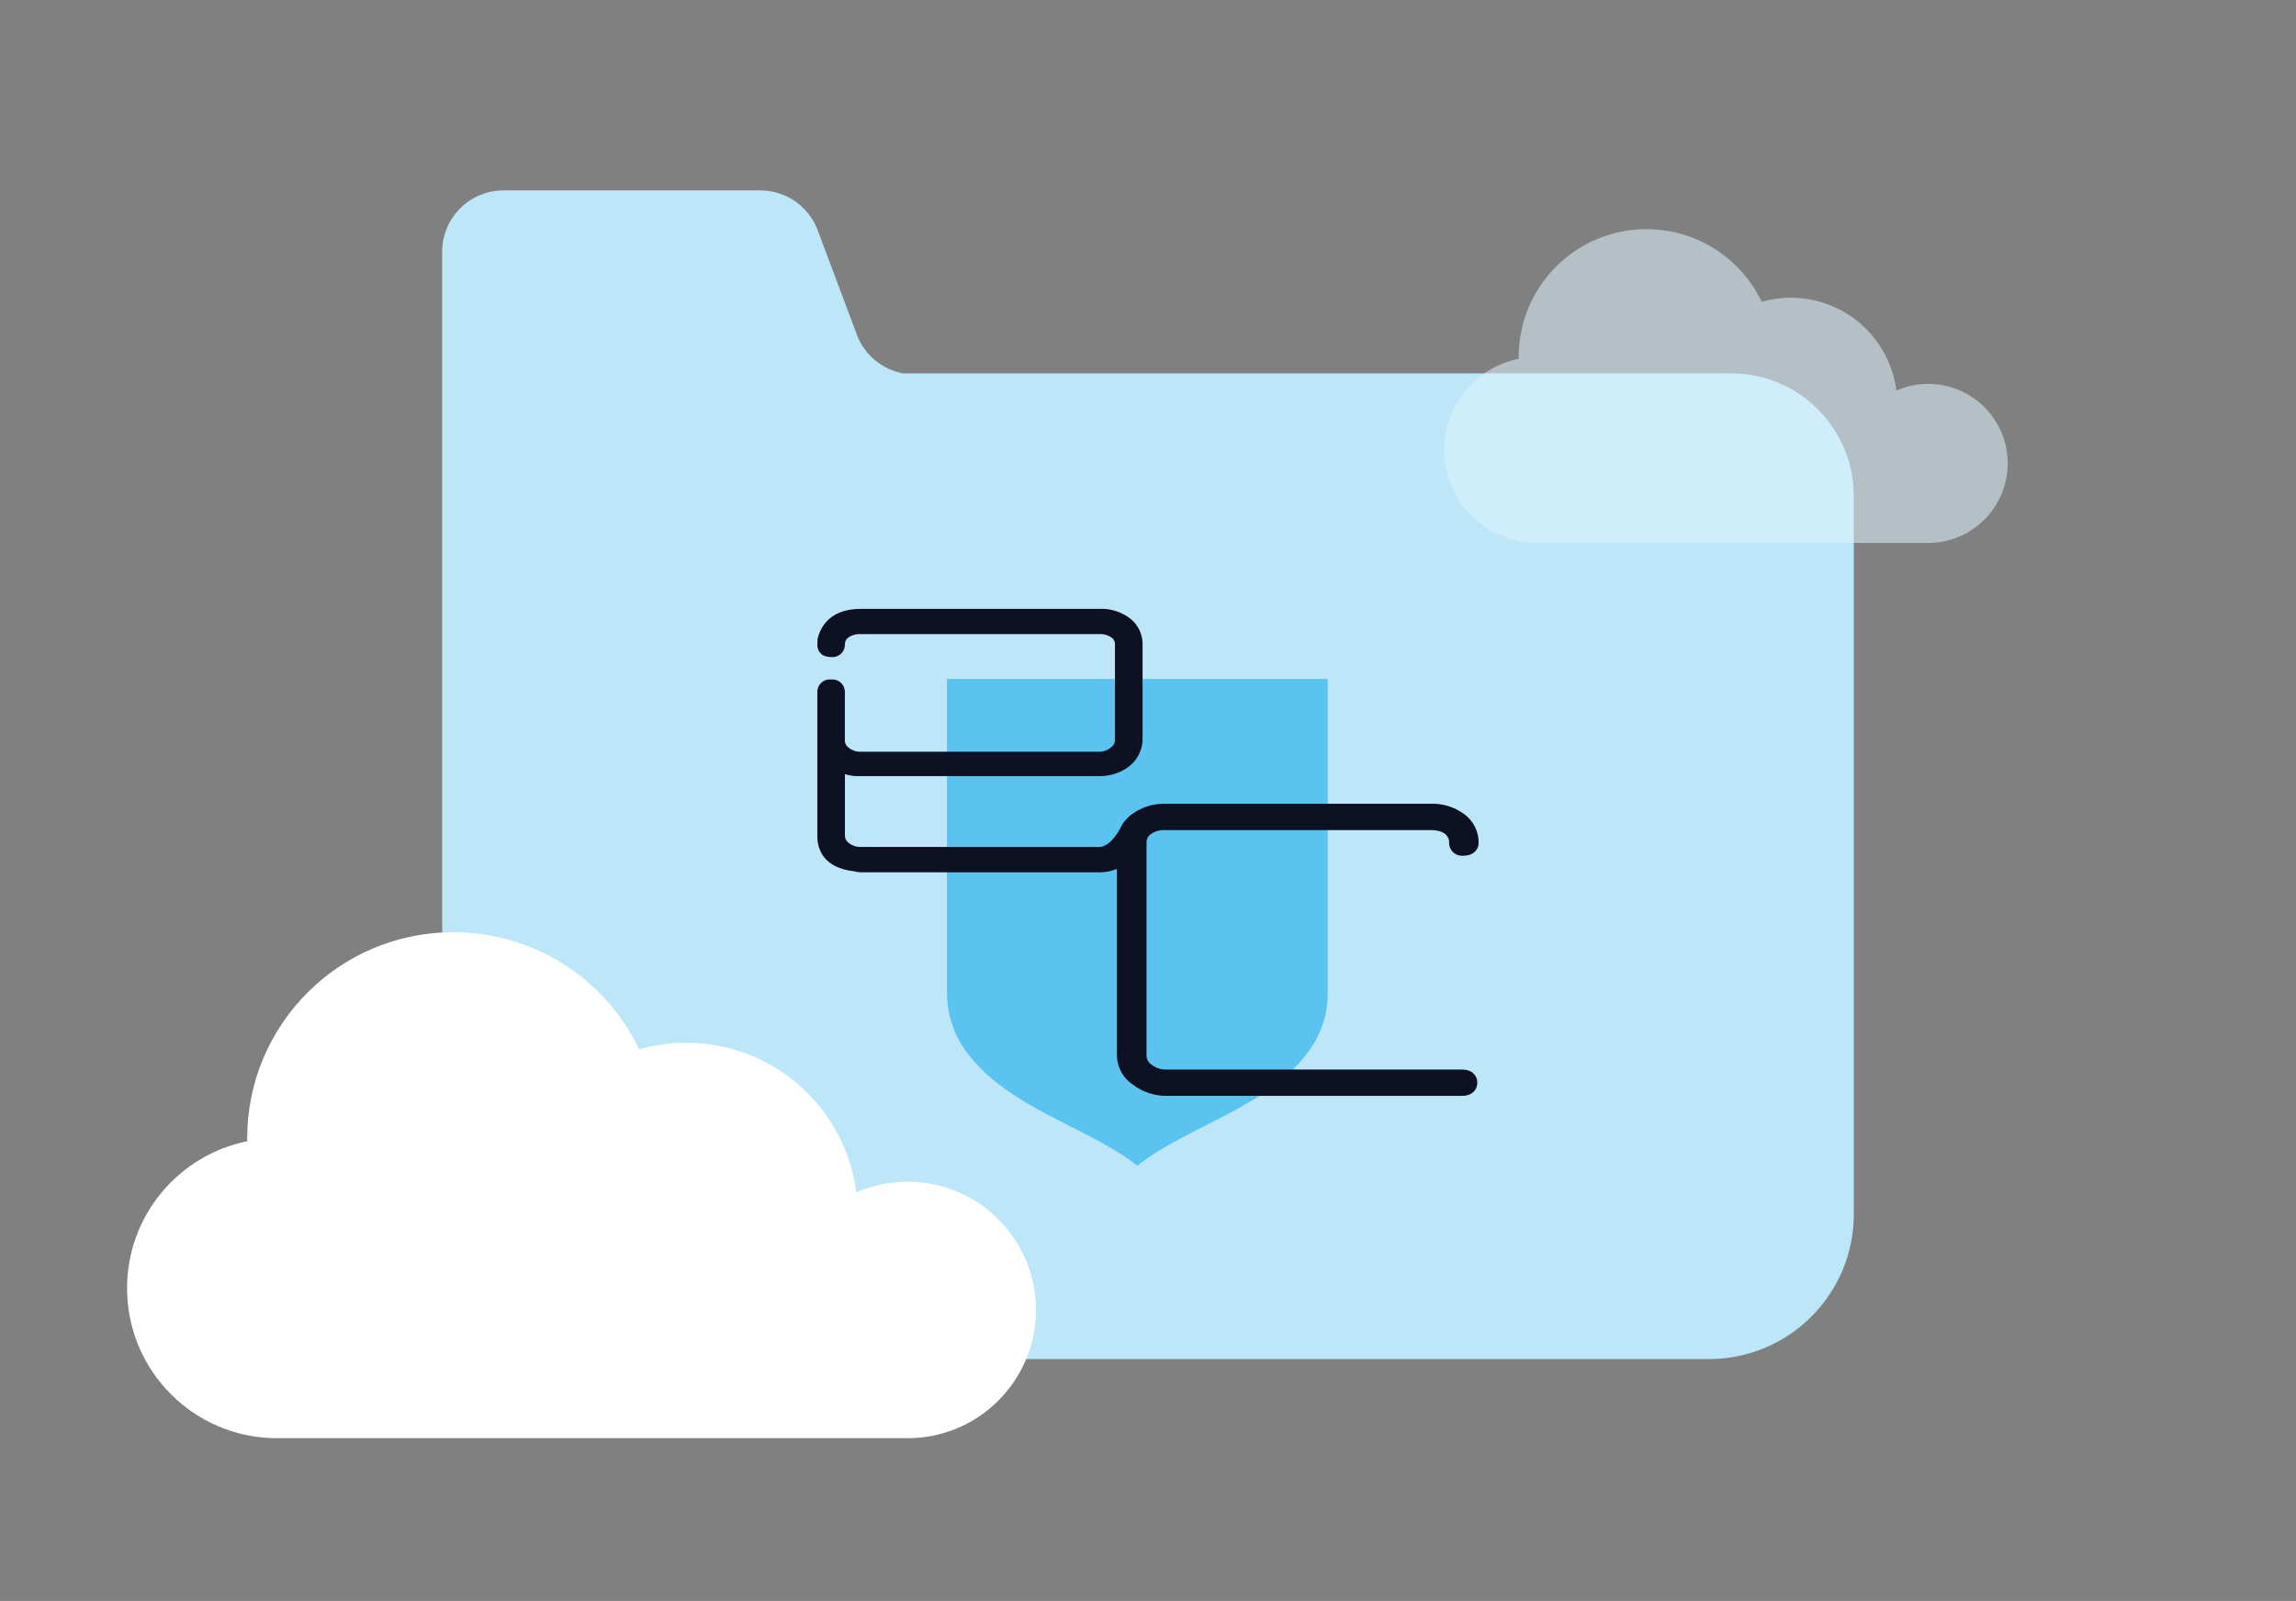
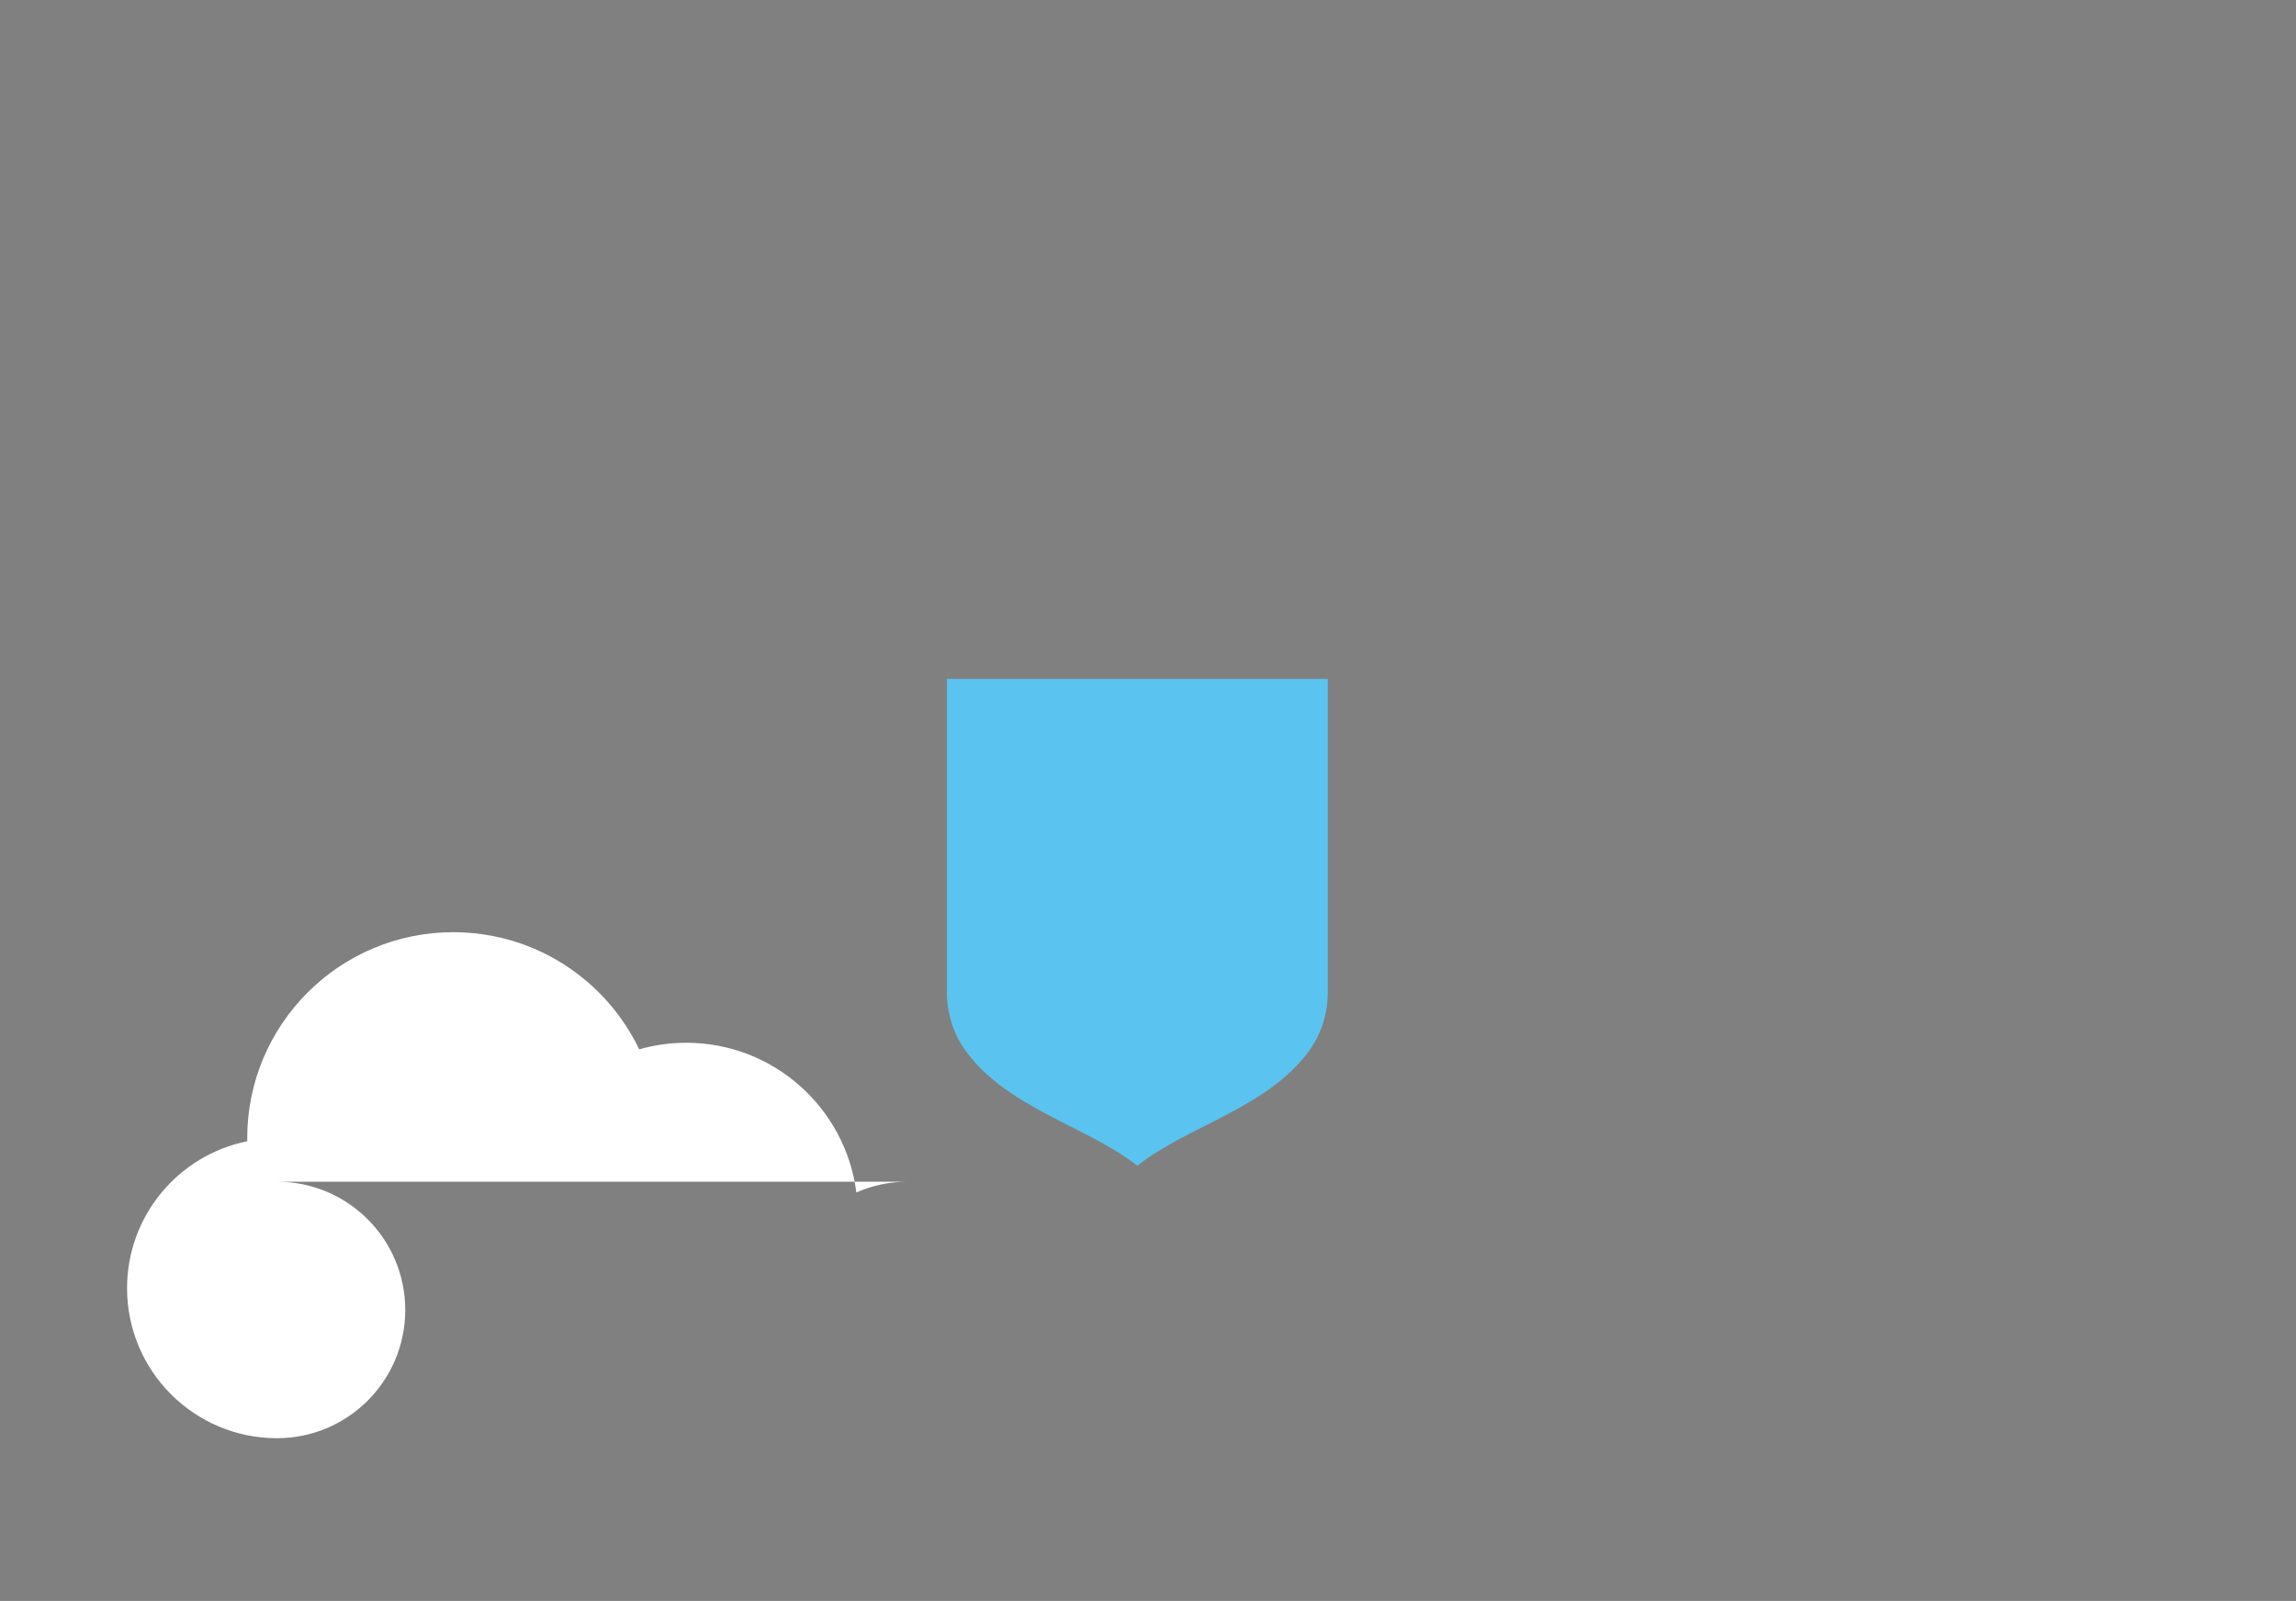
<svg xmlns="http://www.w3.org/2000/svg" id="Capa_1" data-name="Capa 1" viewBox="0 0 121.749 84.881">
  <rect x="0" y="0" width="121.749" height="84.881" fill="#808080" stroke="none" />
  <defs>
    <style>
      .cls-1 {
        fill: #bde7f9;
      }

      .cls-1, .cls-2, .cls-3, .cls-4 {
        stroke-width: 0px;
      }

      .cls-2 {
        fill: #fff;
      }

      .cls-3 {
        fill: #def3fc;
        opacity: .56;
      }

      .cls-4 {
        fill: #5bc3f0;
      }

      .cls-5 {
        fill: #0e1023;
        stroke: #0e1023;
        stroke-miterlimit: 10;
        stroke-width: .312px;
      }
    </style>
  </defs>
-   <path class="cls-1" d="m91.792,19.795h-43.912c-1.102-.209-2.039-.972-2.443-2.049l-2.078-5.54c-.476-1.27-1.691-2.112-3.047-2.112h-13.61c-1.797,0-3.254,1.457-3.254,3.254v52.199c0,3.595,2.914,6.509,6.509,6.509h60.66c4.244,0,7.684-3.44,7.684-7.684V26.304c0-3.595-2.914-6.509-6.509-6.509Z" />
  <g>
    <path class="cls-4" d="m50.215,35.996v16.634c0,1.102.338,2.181.983,3.074,2.198,3.043,6.414,3.997,9.107,6.098,0,0.0 0.0 0.0 0.0 0h.012c0-0.0 0-0.0 0-0,2.629-2.101,6.909-3.056,9.107-6.098.645-.893.983-1.972.983-3.074v-16.634h-20.193Z" />
-     <path class="cls-5" d="m77.518,45.217c.029.001.058-.001.087-.005.476,0,.646-.279.646-.541.002-.54-.253-1.049-.687-1.371-.497-.37-1.106-.557-1.725-.529h-14.041c-.604-.017-1.196.168-1.684.524-.185.137-.344.305-.471.496-.331.702-.823,1.269-1.372,1.269h-12.615c-.266.009-.527-.076-.736-.24-.168-.116-.269-.305-.273-.509v-3.486c.214.084.438.139.667.166h12.958c.524.016,1.039-.143,1.464-.451.404-.296.658-.756.694-1.256v-5.117c.005-.484-.212-.943-.589-1.246-.448-.344-1.005-.516-1.569-.484h-12.615c-1.481,0-1.987.798-2.151,1.469l-.008.311c0,.078.028.463.574.463.277.038.532-.155.57-.431.004-.027.005-.054.005-.081-.004-.193.086-.376.242-.49.224-.156.495-.232.767-.215h12.614c.273-.017.543.059.767.215.156.114.247.297.242.49v5.095c-.012.203-.119.388-.289.5-.203.166-.458.254-.721.25h-12.615c-.266.009-.527-.076-.736-.24-.17-.117-.272-.309-.274-.516v-2.562c.007-.279-.214-.51-.492-.517-.028-.001-.055.001-.083.005-.276-.039-.531.154-.569.43-.004.03-.006.06-.004.09v7.609c0,.694.312,1.556,1.8,1.727.117.032.237.05.359.053h12.615c.388.007.771-.085,1.113-.267v10.165c.018.562.309,1.081.78,1.389.488.374,1.087.573,1.702.567h15.669c.476,0,.646-.28.646-.542s-.169-.541-.646-.541h-15.669c-.322.012-.638-.091-.892-.289-.197-.13-.321-.347-.333-.583v-11.315c-.005-.225.1-.438.282-.571.255-.18.563-.268.875-.25h14.04c.872,0,1.082.382,1.157.682v.136c-.006.295.228.54.523.546Z" />
  </g>
-   <path class="cls-2" d="m48.129,62.652c-.968,0-1.887.205-2.72.57-.571-4.475-4.391-7.936-9.022-7.936-.865,0-1.7.123-2.493.349-1.76-3.674-5.513-6.211-9.859-6.211-6.034,0-10.926,4.892-10.926,10.926,0,.053.003.104.004.157-3.636.731-6.375,3.942-6.375,7.794,0,4.391,3.56,7.951,7.951,7.951h33.441c3.755,0,6.8-3.044,6.8-6.799s-3.044-6.8-6.8-6.8Z" />
-   <path class="cls-3" d="m102.245,20.353c-.6,0-1.17.127-1.687.353-.354-2.775-2.723-4.921-5.594-4.921-.536,0-1.054.076-1.546.216-1.091-2.278-3.418-3.851-6.113-3.851-3.742,0-6.775,3.033-6.775,6.775,0,.033.002.065.002.097-2.255.453-3.953,2.445-3.953,4.833,0,2.723,2.207,4.93,4.93,4.93h20.736c2.329,0,4.216-1.888,4.216-4.216s-1.888-4.216-4.216-4.216Z" />
+   <path class="cls-2" d="m48.129,62.652c-.968,0-1.887.205-2.72.57-.571-4.475-4.391-7.936-9.022-7.936-.865,0-1.7.123-2.493.349-1.76-3.674-5.513-6.211-9.859-6.211-6.034,0-10.926,4.892-10.926,10.926,0,.053.003.104.004.157-3.636.731-6.375,3.942-6.375,7.794,0,4.391,3.56,7.951,7.951,7.951c3.755,0,6.8-3.044,6.8-6.799s-3.044-6.8-6.8-6.8Z" />
</svg>